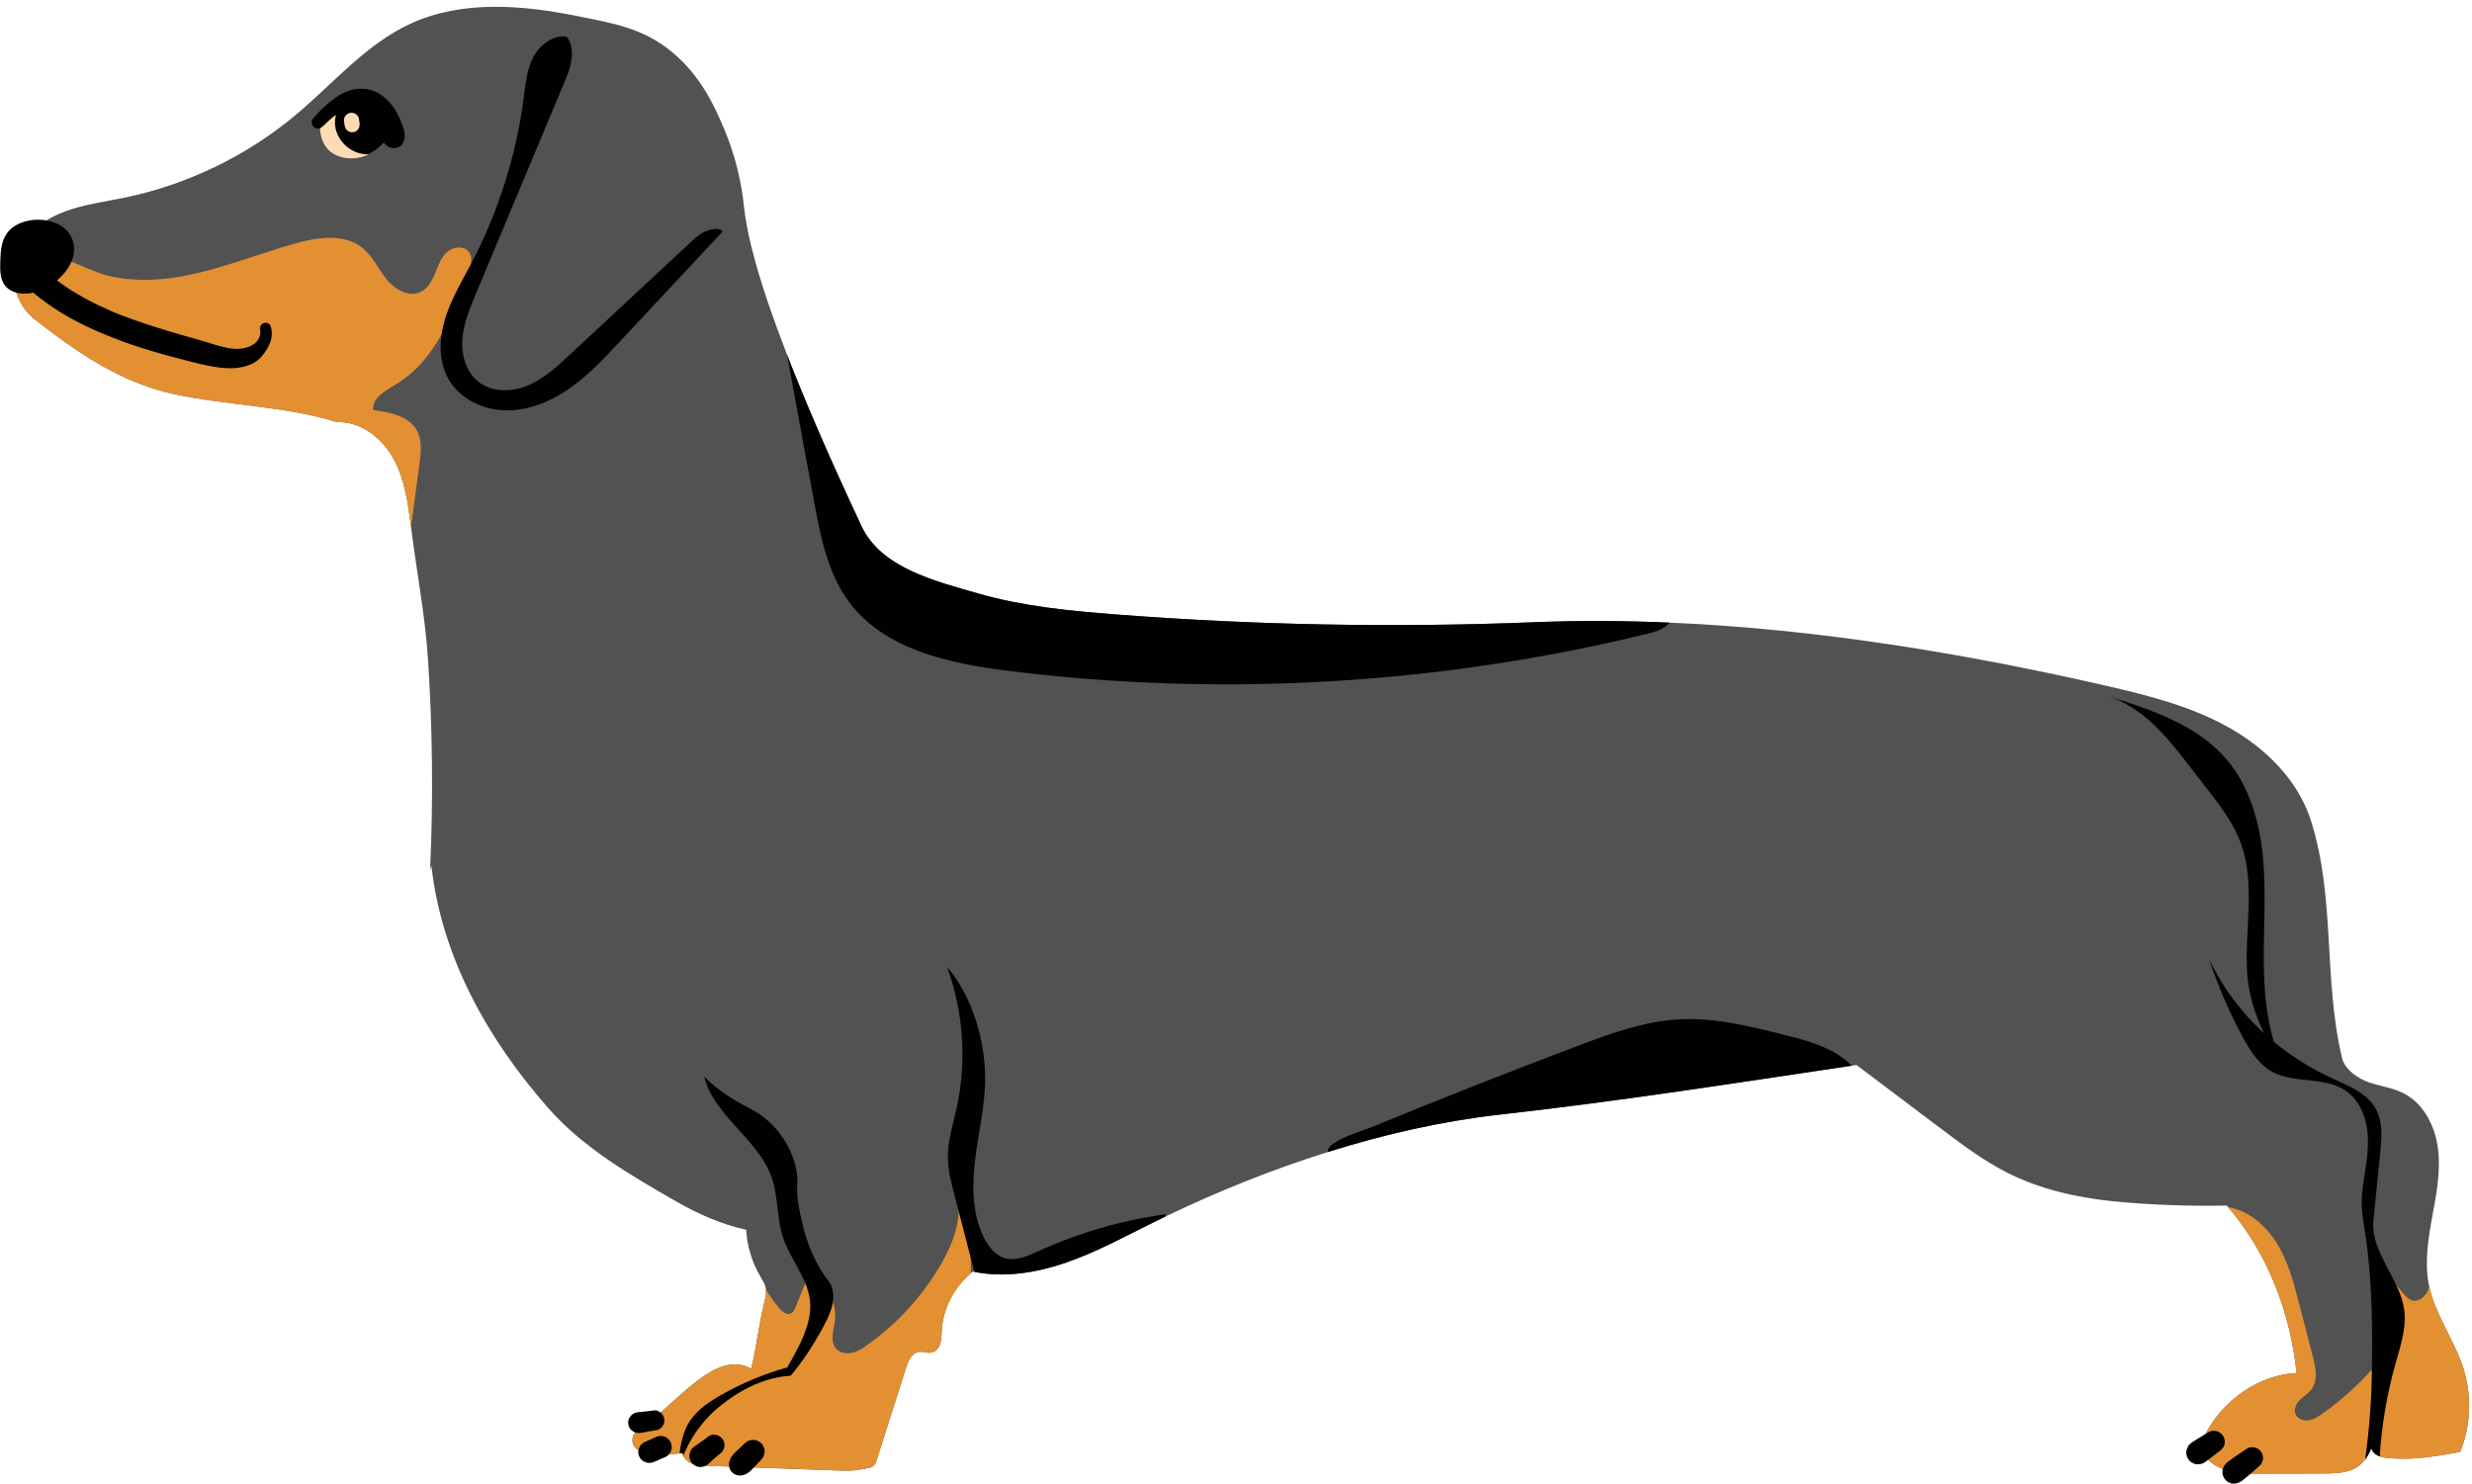
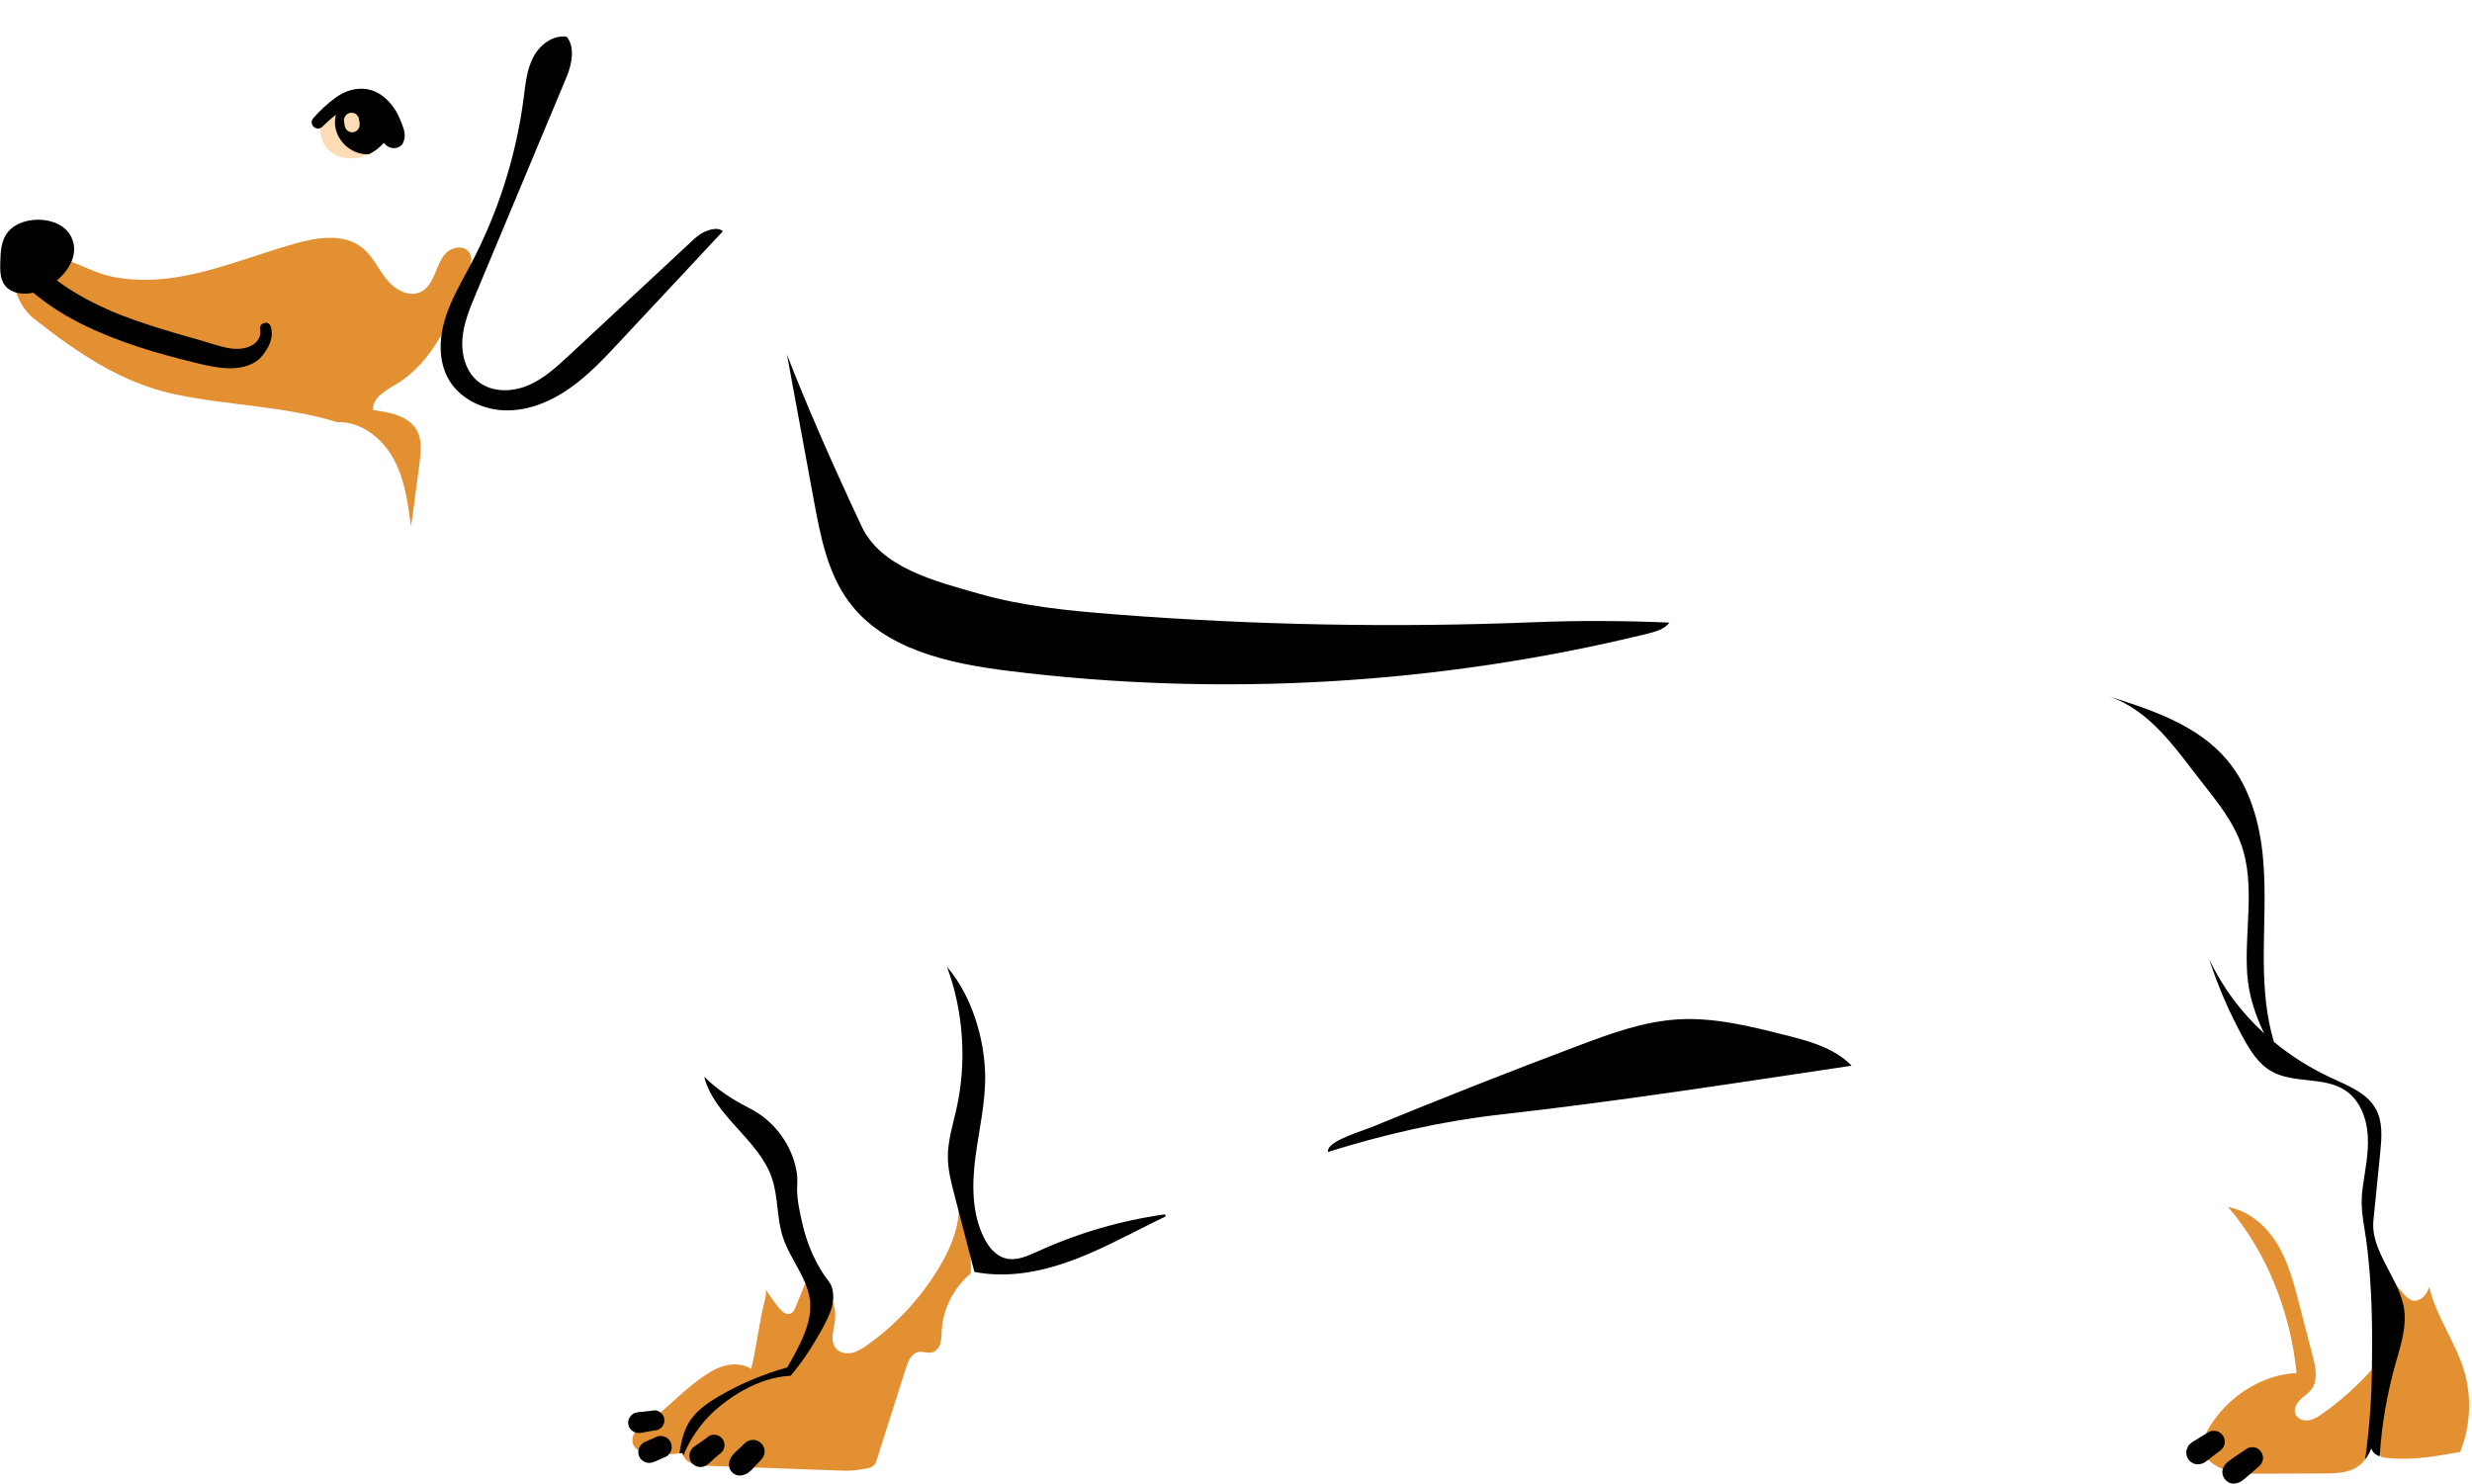
<svg xmlns="http://www.w3.org/2000/svg" height="1507.1" preserveAspectRatio="xMidYMid meet" version="1.0" viewBox="-0.2 -6.9 2510.5 1507.1" width="2510.5" zoomAndPan="magnify">
  <g id="change1_1">
-     <path d="M2498.253,1467.877c-24.601,4.278-46.216,8.383-71.115,6.368c-3.134-0.249-6.393-0.597-9.402-1.517 c-0.398-0.099-0.771-0.249-1.169-0.398c-1.642-0.572-3.184-1.368-4.577-2.413c-1.891-1.467-3.383-3.607-4.104-5.895 c-0.075,0.274-0.174,0.572-0.274,0.846c-1.269,3.632-3.308,7.288-5.796,10.522c-3.358,4.378-7.562,7.985-11.716,9.825 c-9.8,4.353-20.869,4.453-31.59,4.502c-20.695,0.075-41.39,0.124-62.086,0.199c-12.089,0.05-24.402,0.05-35.943-3.582 c-11.542-3.632-22.362-11.542-26.417-22.959c13.482-40.943,55.022-73.802,98.079-75.668 c-6.044-60.768-29.625-122.307-69.548-168.548v-0.025c-0.448-0.522-0.87-1.02-1.318-1.542c-37.311,0.746-79.299-0.622-116.411-4.452 c-37.113-3.831-74.101-12.387-107.333-29.327c-23.531-12.014-44.774-27.984-65.867-43.853 c-28.804-21.715-57.633-43.43-86.463-65.146c-1.666,0.249-3.308,0.498-4.95,0.746c-120.391,17.934-236.106,36.068-357.169,49.649 c-58.206,6.542-117.158,19.899-174.791,38.008c-56.813,17.785-112.357,40.246-164.643,65.394c-4.552,2.214-9.079,4.403-13.581,6.641 c-28.78,14.253-57.111,29.725-87.483,40.222c-29.849,10.298-62.235,15.671-93.204,9.477c-0.497-0.099-1.02-0.199-1.517-0.298 c-0.696,0.547-1.393,1.119-2.089,1.716c-17.238,14.576-28.332,35.819-29.6,58.405c-0.249,4.353-0.174,8.756-1.443,12.91 c-1.293,4.154-4.253,8.109-8.482,9.104c-4.453,1.069-9.154-1.294-13.656-0.498c-7.064,1.244-10.447,9.179-12.636,16.019 c-10.074,31.74-20.173,63.454-30.272,95.169c-2.313,7.313-8.507,6.592-16.019,8.184c-7.487,1.567-15.248,1.294-22.909,1.02 c-44.624-1.617-89.249-3.234-133.873-4.85c-4.95-0.174-10.024-0.373-14.626-2.264c-3.681-1.492-7.039-4.353-8.532-7.96 c-0.199-0.498-0.373-0.995-0.498-1.517c-0.124-0.398-0.199-0.821-0.249-1.244c-0.92,0.149-1.841,0.299-2.761,0.398 c-0.1,0.025-0.224,0.05-0.323,0.05c-10.422,1.418-19.725,0.995-30.496-0.199c-5.646-0.647-11.815-1.965-15.248-6.492 c-3.806-5.025-2.363-13.183,2.96-16.591c20.82-13.283,41.839-36.441,61.713-51.067c7.885-5.796,16.168-11.392,25.521-14.228 c9.378-2.836,20.123-2.612,28.307,2.761c5.124-20.422,8.159-46.863,13.283-67.285c1.094-4.303,2.189-8.781,1.741-13.158 c-0.05-0.721-0.174-1.443-0.323-2.164c-0.895-4.079-3.283-7.661-5.398-11.268c-8.457-14.352-13.432-30.745-14.377-47.41 c-25.222-5.572-49.052-16.119-71.439-29.003c-46.589-26.765-94.074-54.276-129.57-94.622 c-61.439-69.872-108.103-153.076-118.6-245.534c-1.617,0.846,0.274,2.089-1.343,2.935c3.184-70.917,2.463-142.007-2.139-212.824 c-2.935-45.296-11.542-88.95-17.163-133.998c-0.075-0.597-0.149-1.219-0.224-1.816c-2.96-23.382-6.268-47.261-17.487-67.932 c-11.492-21.218-33.381-38.58-57.509-37.51c-52.36-16.417-112.133-16.939-165.787-28.556 c-53.629-11.616-98.054-42.087-141.286-75.891c-0.672-0.522-1.343-1.07-1.965-1.617c-1.343-1.169-2.612-2.388-3.831-3.681 c-0.597-0.622-1.194-1.269-1.741-1.915c-0.746-0.871-1.443-1.741-2.114-2.637c-0.398-0.498-0.746-0.995-1.094-1.492 c-0.199-0.274-0.398-0.547-0.572-0.846c-1.567-2.288-2.96-4.701-4.204-7.214c-0.597-1.244-1.169-2.512-1.716-3.806 c-0.224-0.522-0.423-1.02-0.597-1.542c-0.149-0.373-0.274-0.721-0.398-1.119c-0.174-0.423-0.323-0.846-0.448-1.269 c-0.075-0.199-0.149-0.423-0.199-0.622c-0.274-0.796-0.498-1.592-0.721-2.413c-0.249-0.846-0.448-1.691-0.647-2.537 c-0.199-0.846-0.398-1.716-0.547-2.562c-2.288-11.965-1.045-24.551,4.229-35.545c6.044-12.561,16.367-22.387,28.381-29.65h0.025 c5.92-3.632,12.263-6.617,18.73-9.029c19.526-7.238,40.396-9.9,60.818-14.129c63.678-13.183,123.973-42.361,173.846-84.1 c38.232-32.013,71.339-71.887,116.66-92.657C469.261-6.942,530.103-1.868,586.543,9.5c36.64,7.388,66.539,12.363,95.442,36.192 c30.421,25.073,44.4,57.435,53.33,78.652c16.193,38.555,19.228,71.041,20.049,78.802c3.035,28.083,13.88,73.18,43.654,150.041 c17.735,45.818,42.211,102.905,75.742,174.368c19.825,42.236,74.225,55.693,119.098,68.529 c44.873,12.835,91.662,17.412,138.176,21.019c141.634,10.994,283.915,13.681,425.847,7.985c45.545-1.816,91.413-1.592,137.38,0.398 c149.967,6.418,301.128,31.416,445.97,64.723c42.087,9.676,84.473,20.671,122.107,41.814c37.66,21.168,70.569,53.803,83.528,94.995 c24.899,79.175,12.288,160.041,31.466,240.808c2.761,11.691,16.74,21.218,28.183,24.924c11.417,3.706,23.606,5.348,34.327,10.82 c20.621,10.522,32.187,33.779,34.973,56.763c2.786,22.959-1.791,46.117-5.945,68.877c-4.154,22.76-7.86,46.216-3.358,68.926 c0.149,0.721,0.298,1.418,0.448,2.139c6.517,29.426,25.844,54.649,34.824,83.503 C2510.292,1411.089,2509.023,1441.361,2498.253,1467.877z" fill="#525252" />
-   </g>
+     </g>
  <g id="change2_1">
-     <path d="M394.514,132.279c-1.393,1.94-2.885,3.781-4.453,5.522c-4.502,4.975-9.701,9.129-15.671,11.989 c-2.065,1.02-4.204,1.866-6.467,2.537c-11.044,3.333-23.805,1.791-32.834-5.373c-9.029-7.189-13.532-24.601-7.164-34.202 c3.532-5.348,7.263-10.621,11.915-15.024c0-0.025,0.025-0.025,0.025-0.025c0.647-0.622,1.343-1.219,2.04-1.816 c5.646-4.676,12.785-7.935,20.098-7.537c2.04,0.1,4.03,0.498,5.945,1.144c7.288,2.363,13.482,8.159,17.437,14.875 C390.409,112.828,392.499,122.653,394.514,132.279z" fill="#FCDCB5" />
+     <path d="M394.514,132.279c-1.393,1.94-2.885,3.781-4.453,5.522c-4.502,4.975-9.701,9.129-15.671,11.989 c-2.065,1.02-4.204,1.866-6.467,2.537c-11.044,3.333-23.805,1.791-32.834-5.373c-9.029-7.189-13.532-24.601-7.164-34.202 c3.532-5.348,7.263-10.621,11.915-15.024c0-0.025,0.025-0.025,0.025-0.025c0.647-0.622,1.343-1.219,2.04-1.816 c5.646-4.676,12.785-7.935,20.098-7.537c7.288,2.363,13.482,8.159,17.437,14.875 C390.409,112.828,392.499,122.653,394.514,132.279z" fill="#FCDCB5" />
  </g>
  <g id="change3_1">
    <path d="M476.225,249.288c4.055,5.746,1.791,13.606-0.597,20.223c-15.745,43.48-34.152,90.293-73.827,114.048 c-10.572,6.293-24.153,13.78-23.083,26.019c16.989,2.164,36.515,5.97,44.624,21.044c5.298,9.9,3.955,21.864,2.487,32.983 c-2.438,18.556-4.9,37.112-7.338,55.669c-0.348,2.662-0.746,5.423-1.393,8.059c-2.96-23.382-6.268-47.261-17.487-67.932 c-11.492-21.218-33.381-38.58-57.509-37.51c-52.36-16.417-112.133-16.939-165.787-28.556 c-53.629-11.616-98.054-42.087-141.286-75.891c-11.019-8.631-18.233-21.541-20.795-35.272c7.089-19.103,27.113-32.834,48.604-26.441 c18.059,5.348,33.63,15.173,52.46,18.73c19.128,3.607,38.928,3.632,58.181,1.045c43.057-5.845,83.602-23.034,125.391-34.898 c23.158-6.592,50.52-10.771,69.2,4.428c10.372,8.457,15.87,21.367,24.277,31.764c8.383,10.422,22.835,18.681,34.824,12.76 c7.412-3.681,11.542-11.691,14.676-19.377c3.134-7.661,6.02-15.895,12.313-21.317C460.455,243.467,471.45,242.497,476.225,249.288z M985.575,1270.326c0.274,5.323,0.323,10.696,0.199,16.044c-17.238,14.576-28.332,35.819-29.6,58.405 c-0.249,4.353-0.174,8.756-1.443,12.91c-1.293,4.154-4.253,8.109-8.482,9.104c-4.453,1.069-9.154-1.294-13.656-0.498 c-7.064,1.244-10.447,9.179-12.636,16.019c-10.074,31.74-20.173,63.454-30.272,95.169c-2.313,7.313-8.507,6.592-16.019,8.184 c-7.487,1.567-15.248,1.294-22.909,1.02c-44.624-1.617-89.249-3.234-133.873-4.85c-4.95-0.174-10.024-0.373-14.626-2.264 c-3.681-1.492-7.039-4.353-8.532-7.96c-0.199-0.498-0.373-0.995-0.498-1.517c-0.124-0.398-0.199-0.821-0.249-1.244 c-0.92,0.149-1.841,0.299-2.761,0.398c-0.1,0.025-0.224,0.05-0.323,0.05c-10.422,1.418-19.725,0.995-30.496-0.199 c-5.646-0.647-11.815-1.965-15.248-6.492c-3.806-5.025-2.363-13.183,2.96-16.591c20.82-13.283,41.839-36.441,61.713-51.067 c7.885-5.796,16.168-11.392,25.521-14.228c9.378-2.836,20.123-2.612,28.307,2.761c5.124-20.422,8.159-46.863,13.283-67.285 c1.094-4.303,2.189-8.781,1.741-13.158c4.005,6.418,8.408,12.586,13.183,18.457c3.01,3.706,7.587,7.661,11.94,5.746 c2.661-1.169,3.98-4.104,5.074-6.816c3.258-8.009,6.492-15.994,9.751-24.004c1.343-3.358,2.711-6.741,4.079-10.099 c3.98,8.059,6.318,16.989,7.139,26.118c0.124-8.208-0.697-15.123-1.567-20.223c2.537,1.542,4.9,3.358,7.039,5.447 c9.8,9.328,15.099,23.407,13.407,36.889c-1.219,9.676-5.298,20.82,1.02,28.208c3.831,4.477,10.447,5.696,16.193,4.452 c5.746-1.244,10.82-4.552,15.596-7.96c29.6-20.994,54.748-48.206,73.354-79.374c10.298-17.163,18.705-36.515,19.576-56.216 c0-0.025,0-0.025,0-0.025c0.199-4.751-0.025-9.527-0.771-14.303C980.227,1228.438,984.506,1249.282,985.575,1270.326z M745.34,1404.622c-6.616,2.313-12.86,5.273-18.233,9.85c-3.059,2.587-5.671,5.572-7.984,8.805 C725.366,1417.656,734.072,1410.791,745.34,1404.622z M817.003,1363.082c-6.044,9.601-14.153,17.885-23.606,24.103 c3.333-1.493,6.592-3.557,10.074-6.567C809.49,1375.394,813.794,1369.325,817.003,1363.082z M2358.435,1428.949 c-4.403,3.109-9.104,6.169-14.452,6.84c-5.373,0.647-11.492-1.891-13.183-7.015c-1.667-5,1.343-10.397,5.099-14.054 c3.781-3.681,8.457-6.492,11.542-10.745c6.666-9.179,4.104-21.84,1.269-32.809c-4.602-17.785-9.178-35.545-13.781-53.305 c-5.646-21.89-11.492-44.177-23.63-63.255c-11.094-17.437-28.556-32.013-48.704-35.446c39.923,46.241,63.504,107.78,69.548,168.548 c-43.057,1.866-84.597,34.725-98.079,75.668c4.055,11.417,14.875,19.327,26.417,22.959c11.541,3.632,23.854,3.632,35.943,3.582 c20.696-0.075,41.391-0.124,62.086-0.199c10.721-0.05,21.79-0.149,31.59-4.502c4.155-1.841,8.358-5.447,11.716-9.825 c2.488-3.234,4.527-6.89,5.796-10.522c0.1-0.274,0.199-0.572,0.274-0.846c1.592-10.522,2.785-22.387,3.134-35.396 c0.423-16.715-0.672-31.715-2.363-44.55C2393.706,1400.891,2376.817,1415.964,2358.435,1428.949z M2501.785,1383.777 c-8.98-28.854-28.307-54.077-34.824-83.503c-0.622,1.741-1.318,3.457-2.214,5.074c-2.811,5.099-8.084,9.502-13.855,8.93 c-6.07-0.622-12.114-9.602-17.686-16.218c-0.025-0.025-0.05-0.05-0.05-0.075c-4.129-4.875-7.985-8.457-11.392-6.517 c-9.253,5.249-1.592,36.764-1.169,45.197c1.692,35.645,0.249,71.414-4.402,106.785c-1.145,8.855-2.313,18.506,0.497,26.665v0.025 c0.299,0.87,0.647,1.741,1.045,2.587c3.01,0.92,6.268,1.269,9.402,1.517c24.899,2.015,46.515-2.089,71.115-6.368 C2509.023,1441.361,2510.292,1411.089,2501.785,1383.777z" fill="#E39032" />
  </g>
  <g id="change4_1">
    <path d="M733.99,227.933c-34.939,37.408-69.878,74.816-104.817,112.224c-15.808,16.926-31.767,33.983-50.724,47.287 c-18.957,13.304-41.387,22.748-64.546,22.498c-23.159-0.25-46.892-11.436-58.442-31.511c-10.49-18.232-9.833-41.106-3.723-61.234 c6.109-20.128,17.133-38.331,26.9-56.961c27.422-52.308,45.477-109.509,53.052-168.081c1.813-14.017,3.146-28.505,9.698-41.028 s19.925-22.729,33.919-20.745c8.736,10.547,5.282,28.032-0.002,40.667c-30.784,73.617-61.568,147.234-92.352,220.851 c-6.152,14.712-12.384,29.746-13.555,45.649c-1.172,15.904,3.579,33.118,16.011,43.105c13.745,11.041,33.934,10.843,50.221,4.091 c16.286-6.751,29.565-19.008,42.47-31.019c41.16-38.311,82.32-76.621,123.48-114.932c4.472-4.162,9.082-8.414,14.749-10.695 C721.996,225.82,729.389,223.914,733.99,227.933z M1812.196,1044.268c-35.496-8.955-71.663-17.959-108.203-15.795 c-35.023,2.114-68.529,14.377-101.363,26.765c-70.494,26.566-140.564,54.201-210.237,82.856 c-8.482,3.482-40.993,12.959-43.704,22.561c-0.249,0.945-0.373,1.791-0.398,2.562c57.634-18.108,116.586-31.466,174.791-38.008 c121.063-13.581,236.778-31.715,357.169-49.649c-1.418-1.492-2.885-2.91-4.428-4.254 C1858.214,1056.084,1834.757,1049.94,1812.196,1044.268z M2441.888,1327.561c-0.622-10.124-4.154-19.875-8.681-29.501 c-0.025-0.025-0.05-0.05-0.05-0.075c-10.198-21.616-25.272-42.56-22.984-65.22c2.289-22.959,4.602-45.918,6.915-68.852 c1.492-15.024,2.811-31.118-4.428-44.351c-8.98-16.517-28.307-23.755-45.346-31.69c-21.019-9.751-40.595-22.038-58.181-36.565 h-0.011c-7.674-25.412-9.948-52.578-10.247-79.27c-0.404-35.956,2.49-72.016-0.837-107.82c-3.326-35.804-13.522-72.193-36.799-99.6 c-29.788-35.073-76.08-50.488-119.959-64.346c43.51,14.958,68.277,53.912,96.791,90.021c14.839,18.793,29.933,38.039,37.892,60.623 c14.702,41.717,2.986,87.703,6.067,131.827c1.457,20.854,7.95,40.956,17.14,59.909h-0.01 c-23.158-21.218-42.311-46.639-55.867-75.593c9.029,27.76,20.645,54.674,34.675,80.269c7.114,12.984,15.372,26.143,28.157,33.605 c22.835,13.308,54.126,5.099,75.941,19.999c14.576,9.95,21.392,28.332,22.412,45.943c1.02,17.636-2.835,35.122-5.223,52.609 c-2.886,21.093,1.169,35.122,3.482,52.236c6.84,50.619,6.318,97.706,5.92,132.356c-0.273,22.884-1.716,53.927-6.84,91.313 c2.488-3.234,4.527-6.89,5.796-10.522c0.1-0.274,0.199-0.572,0.274-0.846c0.721,2.289,2.213,4.428,4.104,5.895 c1.393,1.045,2.935,1.841,4.577,2.413c0.025-0.721,0.075-1.468,0.124-2.189v-0.025c2.114-30.944,7.413-61.663,15.82-91.537 C2437.211,1361.838,2442.933,1344.899,2441.888,1327.561z M1054.079,1264.008c-10.671,4.851-22.387,10.248-33.655,7.04 c-9.925-2.836-16.89-11.815-21.466-21.069c-12.313-24.924-12.089-54.176-8.507-81.737c3.582-27.561,10.248-54.922,9.85-82.707 c-0.547-37.983-13.93-81.538-38.704-110.342c16.815,45.843,20.173,96.537,9.552,144.221c-3.582,16.143-8.781,32.187-8.731,48.729 c0.05,13.034,3.333,25.819,6.616,38.455c1.468,5.671,2.935,11.368,4.428,17.039c0,0,0,0,0,0.025 c4.03,15.546,8.059,31.093,12.114,46.664c1.244,4.875,2.512,9.751,3.806,14.626c30.969,6.194,63.355,0.821,93.204-9.477 c30.371-10.497,58.703-25.969,87.483-40.222c4.502-2.239,9.029-4.428,13.581-6.641c-0.149-0.721-0.323-1.443-0.547-2.139 C1138.577,1232.666,1094.972,1245.352,1054.079,1264.008z M833.448,1282.949c-13.605-22.285-18.047-43.125-20.973-56.85 c-6.605-30.987-0.035-28.965-4.826-48.679c-6.044-24.874-23.357-46.788-46.167-58.405c-17.934-9.154-32.088-18.258-46.515-32.287 c10.074,40.072,55.146,63.529,68.628,102.581c6.666,19.278,4.9,40.645,11.169,60.047c5.348,16.541,16.342,31.118,22.859,47.062 c2.214,5.398,3.905,10.945,4.676,16.79c3.159,23.481-11.243,48.206-22.984,68.802c-23.805,6.616-46.764,16.218-68.156,28.556 c-10.323,5.945-20.471,12.686-27.934,21.964c-8.383,10.397-11.492,23.357-13.333,36.764c0.099,0,0.224-0.025,0.323-0.05 c0.92-0.099,1.841-0.249,2.761-0.398c0.05,0.423,0.124,0.846,0.249,1.244c0.125,0.522,0.299,1.02,0.498,1.517 c0.672-1.642,1.368-3.283,2.114-4.9c2.811-6.144,6.119-12.064,9.9-17.686c0-0.025,0.025-0.05,0.025-0.075 c6.268-9.378,13.805-17.934,22.412-25.247c12.984-11.094,28.232-20.795,44.525-26.839c0.149-0.05,0.323-0.099,0.473-0.149 c1.443-0.547,2.935-1.07,4.403-1.542c0.075,0,0.149-0.025,0.199-0.05c8.184-2.612,16.566-4.254,25.024-4.652 c11.612-13.867,19.796-26.506,25.319-35.974c12.548-21.511,20.97-36.417,16.916-52.368 C843.228,1295.016,840.792,1294.978,833.448,1282.949z M1695.262,625.486c-45.968-1.99-91.836-2.214-137.38-0.398 c-141.932,5.696-284.213,3.01-425.847-7.985c-46.515-3.607-93.303-8.184-138.176-21.019 c-44.873-12.835-99.273-26.292-119.098-68.529c-33.531-71.464-58.007-128.55-75.742-174.368c0.249,1.293,0.497,2.562,0.721,3.855 c8.905,48.331,17.81,96.686,26.715,145.017c6.617,35.819,13.805,73.031,35.496,102.283c36.117,48.679,101.959,62.733,162.105,70.195 c216.307,26.864,437.488,13.954,649.193-37.859C1681.407,634.689,1690.412,631.953,1695.262,625.486z M658.363,1447.044 c2.908-0.474,5.815-0.949,8.723-1.424c1.325-0.315,2.479-0.923,3.463-1.823c1.109-0.718,1.983-1.67,2.623-2.857 c0.342-0.811,0.684-1.622,1.027-2.432c0.424-1.354,0.485-2.707,0.182-4.06c-0.003-0.919-0.235-1.776-0.695-2.57 c-0.411-1.262-1.113-2.355-2.105-3.277c-1.849-1.697-4.587-3.303-7.2-2.983c-2.923,0.358-5.847,0.717-8.77,1.076 c-1.404,0.172-2.814,0.287-4.223,0.418c-3.863,0.36-8.071,0.535-10.718,3.911c-1.252,1.261-2.119,2.747-2.599,4.459 c-0.421,1.343-0.481,2.686-0.18,4.03c0.061,1.345,0.461,2.597,1.199,3.757c0.898,1.518,2.107,2.727,3.625,3.625 C647.333,1450.224,653.293,1447.871,658.363,1447.044z M263.985,327.961c0.761,3.421,0.003,6.633-1.756,9.624 c-1.971,3.351-4.285,5.115-7.68,6.828c-7.334,3.702-16.372,3.573-24.47,1.929c-9.952-2.02-19.507-5.639-29.277-8.347 c-8.793-2.437-17.572-4.929-26.313-7.546c-17.495-5.238-34.935-10.751-51.951-17.403c-1.997-0.781-3.987-1.576-5.972-2.388 c-0.61-0.249-1.218-0.502-1.827-0.753c-0.067-0.027-0.257-0.106-0.448-0.185c-0.109-0.046-0.206-0.087-0.248-0.105 c-0.754-0.324-1.509-0.648-2.262-0.976c-4.053-1.764-8.074-3.602-12.056-5.523c-8.051-3.883-15.94-8.108-23.587-12.735 c-4.286-2.594-8.495-5.314-12.612-8.169c-2.002-1.388-3.981-2.812-5.938-4.263c13.433-11.252,22.347-28.033,14.657-44.08 c-10.943-22.835-53.174-23.243-66.252-2.549c-5.142,8.136-5.598,18.276-5.901,27.896c-0.263,8.348-0.287,17.465,4.882,24.026 c5.723,7.263,16.167,9.019,25.327,7.756c1.078-0.148,2.176-0.367,3.282-0.618c0.206,0.171,0.405,0.351,0.612,0.521 c7.928,6.513,16.229,12.579,24.907,18.053c16.924,10.677,35.101,19.166,53.673,26.546c18.204,7.234,36.883,13.217,55.772,18.38 c9.597,2.623,19.235,5.098,28.886,7.516c10.955,2.746,22.622,5.347,33.925,5.74c12.184,0.424,26.47-2.463,34.535-12.43 c7.004-8.655,12.155-18.327,8.961-29.745C272.891,317.951,262.413,320.898,263.985,327.961z M407.688,118.263 c2.646,6.772,4.849,13.143,1.326,20.161c-2.698,5.375-9.747,6.356-14.623,3.834c-1.988-1.028-3.461-2.469-4.664-4.116 c-4.427,4.818-9.508,8.856-15.336,11.649c-7.736,0.398-15.571-2.338-21.69-7.164c-7.064-5.522-11.94-13.93-12.661-22.859 c-0.273-3.387,0.085-6.827,1.009-10.099c-5.081,3.51-9.532,8.161-13.999,12.226c-6.066,5.519-14.348-2.854-8.959-8.959 c6.932-7.853,14.574-14.985,23.122-21.062c9.3-6.611,20.422-10.131,31.817-8.129c11.495,2.019,20.462,9.823,26.928,19.138 C403.244,107.618,405.598,112.913,407.688,118.263z M365.059,119.51c0.056-0.869-0.139-1.624-0.27-2.547 c-0.058-0.41-0.116-0.819-0.174-1.229c-0.116-0.819-0.233-1.638-0.349-2.457c-0.239-1.006-0.701-1.883-1.384-2.63 c-0.545-0.842-1.269-1.506-2.17-1.992c-0.888-0.565-1.846-0.871-2.876-0.918c-1.028-0.23-2.056-0.184-3.084,0.138 c-0.616,0.26-1.232,0.52-1.848,0.78c-1.162,0.688-2.087,1.612-2.775,2.775c-0.26,0.616-0.52,1.232-0.78,1.848 c-0.368,1.371-0.368,2.742,0,4.112c0.114,0.803,0.228,1.605,0.342,2.408c0.056,0.393,0.112,0.786,0.167,1.179 c0.029,0.204,0.087,0.376,0.157,0.569c0.484,1.341,0.967,2.788,2.131,3.723c0.938,0.932,2.044,1.576,3.318,1.934 c0.999,0.313,1.999,0.358,2.998,0.134c1.001-0.045,1.933-0.343,2.795-0.892c1.13-0.668,2.029-1.568,2.697-2.697 c0.398-0.554,0.668-1.18,0.81-1.876c0.09-0.672,0.181-1.345,0.271-2.017C365.046,119.74,365.052,119.625,365.059,119.51z M680.482,1457.168c-1.546-2.398-3.849-4.51-6.713-5.162c-0.995-0.134-1.991-0.268-2.986-0.401 c-2.028,0.006-3.917,0.517-5.669,1.533c-2.224,0.959-4.449,1.919-6.673,2.878c-1.148,0.495-2.322,0.953-3.451,1.489 c-0.522,0.248-1.009,0.578-1.493,0.896c-1.66,0.982-2.98,2.302-3.962,3.962c-0.371,0.88-0.742,1.759-1.113,2.638 c-0.885,2.734-0.337,6.071,1.081,8.494c0.465,0.862,1.051,1.612,1.759,2.251c1,1.077,2.185,1.838,3.554,2.284 c1.316,0.691,2.734,1.009,4.255,0.951c1.084-0.024,2.143-0.176,3.176-0.457c1.437-0.359,2.762-0.962,4.12-1.555 c1.147-0.501,2.292-1.007,3.438-1.511c2.216-0.974,4.432-1.948,6.648-2.921c1.309-0.706,2.359-1.67,3.151-2.893 c0.993-1.085,1.663-2.358,2.01-3.82c0.468-1.493,0.535-2.986,0.201-4.479C681.747,1459.849,681.303,1458.458,680.482,1457.168z M2290.115,1463.402c-2.73-0.622-5.997-0.558-8.386,1.097c-3.392,2.35-6.887,4.534-10.287,6.873 c-1.648,1.134-3.326,2.234-4.935,3.422c-0.858,0.634-1.716,1.268-2.57,1.907c-1.105,0.827-2.352,1.603-3.274,2.646 c-1.594,1.804-2.789,3.63-3.461,5.964c-2.054,7.13,3.694,14.853,11.187,14.686c2.447-0.055,4.451-0.685,6.628-1.747 c1.26-0.614,2.318-1.599,3.41-2.463c0.836-0.662,1.667-1.331,2.5-1.997c1.612-1.287,3.152-2.669,4.716-4.013 c3.13-2.688,6.135-5.509,9.273-8.187c1.062-0.986,1.812-2.153,2.25-3.502c0.681-1.297,0.994-2.695,0.937-4.193 c-0.11-2.457-0.825-4.638-2.337-6.594C2294.379,1465.504,2292.394,1463.921,2290.115,1463.402z M2258.87,1460.45 c0.465-1.483,0.531-2.965,0.199-4.448c-0.067-1.484-0.508-2.867-1.323-4.147c-1.536-2.382-3.822-4.478-6.667-5.126 c-2.893-0.659-6.004-0.465-8.595,1.125c-2.874,1.764-5.749,3.525-8.617,5.299c-1.411,0.873-2.823,1.745-4.234,2.618 c-2.905,1.796-6.473,3.605-7.901,6.881c-0.397,0.941-0.794,1.882-1.191,2.823c-0.492,1.571-0.563,3.141-0.211,4.712 c0.003,1.067,0.272,2.061,0.806,2.982c0.477,1.465,1.291,2.733,2.443,3.803c1.509,1.385,3.265,2.408,5.214,3.039 c1.05,0.329,2.099,0.452,3.149,0.404c-0.002,0.006-0.005,0.012-0.007,0.018c0.077-0.003,0.152-0.019,0.228-0.023 c0.129-0.009,0.257-0.024,0.385-0.038c0.654-0.049,1.298-0.133,1.933-0.258c0.458-0.071,0.908-0.171,1.346-0.314 c1.35-0.403,2.629-1.005,3.778-1.88c0.686-0.523,1.372-1.045,2.059-1.568c1.33-1.013,2.659-2.025,3.989-3.038 c2.703-2.059,5.397-4.129,8.093-6.196c1.3-0.701,2.343-1.659,3.13-2.873C2257.86,1463.166,2258.525,1461.902,2258.87,1460.45z M772.89,1459.028c-2.244-2.06-5.191-3.59-8.327-3.449c-1.043,0.14-2.087,0.28-3.13,0.421c-1.995,0.559-3.727,1.569-5.197,3.029 c-2.363,2.233-4.726,4.467-7.088,6.7c-1.165,1.101-2.33,2.203-3.496,3.304c-0.915,0.865-1.659,1.953-2.424,2.942 c-1.148,1.485-0.916,1.143-1.648,2.876c-0.264,0.625-0.527,1.231-0.767,1.86c-0.142,0.371-0.23,0.731-0.304,1.121 c-0.526,1.956-0.526,3.913,0,5.869c0.524,1.87,1.471,3.493,2.839,4.871c1.377,1.368,3.001,2.314,4.871,2.839 c1.956,0.526,3.912,0.526,5.869,0c0.351-0.067,0.679-0.135,1.012-0.262c0.182-0.069,0.364-0.137,0.545-0.208 c0.961-0.377,2.197-0.778,3.084-1.309c0.959-0.574,1.871-1.432,2.747-2.13c0.14-0.112,0.281-0.223,0.421-0.335 c0.321-0.255,0.616-0.505,0.898-0.802c1.137-1.192,2.264-2.395,3.396-3.593c2.233-2.363,4.467-4.726,6.7-7.088 c2.112-2.234,3.449-5.22,3.449-8.327c0.061-1.621-0.277-3.134-1.014-4.537C774.85,1461.358,774.038,1460.094,772.89,1459.028z M733.354,1454.49c-0.472-0.797-1.106-1.432-1.903-1.903c-1.025-0.938-2.228-1.571-3.608-1.899c-0.94-0.126-1.88-0.253-2.821-0.379 c-1.915,0.006-3.7,0.489-5.355,1.449c-2.512,1.924-4.984,3.914-7.599,5.697c-1.263,0.861-2.526,1.722-3.789,2.583 c-0.671,0.458-1.342,0.915-2.013,1.372c-1.023,0.698-2.088,1.447-2.977,2.31c-0.37,0.381-0.698,0.797-0.985,1.25 c-0.702,0.707-1.188,1.54-1.457,2.499c-0.512,0.883-0.77,1.836-0.773,2.859c-0.13,0.557-0.198,1.118-0.207,1.685 c0.132,0.984,0.265,1.968,0.397,2.952c0.344,1.445,1.006,2.704,1.988,3.777c0.494,0.834,1.158,1.498,1.992,1.992 c1.073,0.982,2.331,1.644,3.777,1.988c0.859,0.179,2.299,0.44,3.179,0.44c1.004-0.135,2.008-0.27,3.011-0.405 c0.902-0.381,1.804-0.761,2.706-1.142c1.066-0.626,2.076-1.469,2.993-2.287c0.607-0.542,1.203-1.095,1.804-1.643 c1.167-1.063,2.335-2.125,3.502-3.188c2.341-2.131,4.852-4.075,7.307-6.074c1.035-0.961,1.766-2.099,2.194-3.415 c0.664-1.265,0.969-2.627,0.914-4.088c-0.126-0.94-0.253-1.88-0.379-2.821C734.924,1456.717,734.291,1455.514,733.354,1454.49z" fill="#010100" />
  </g>
</svg>